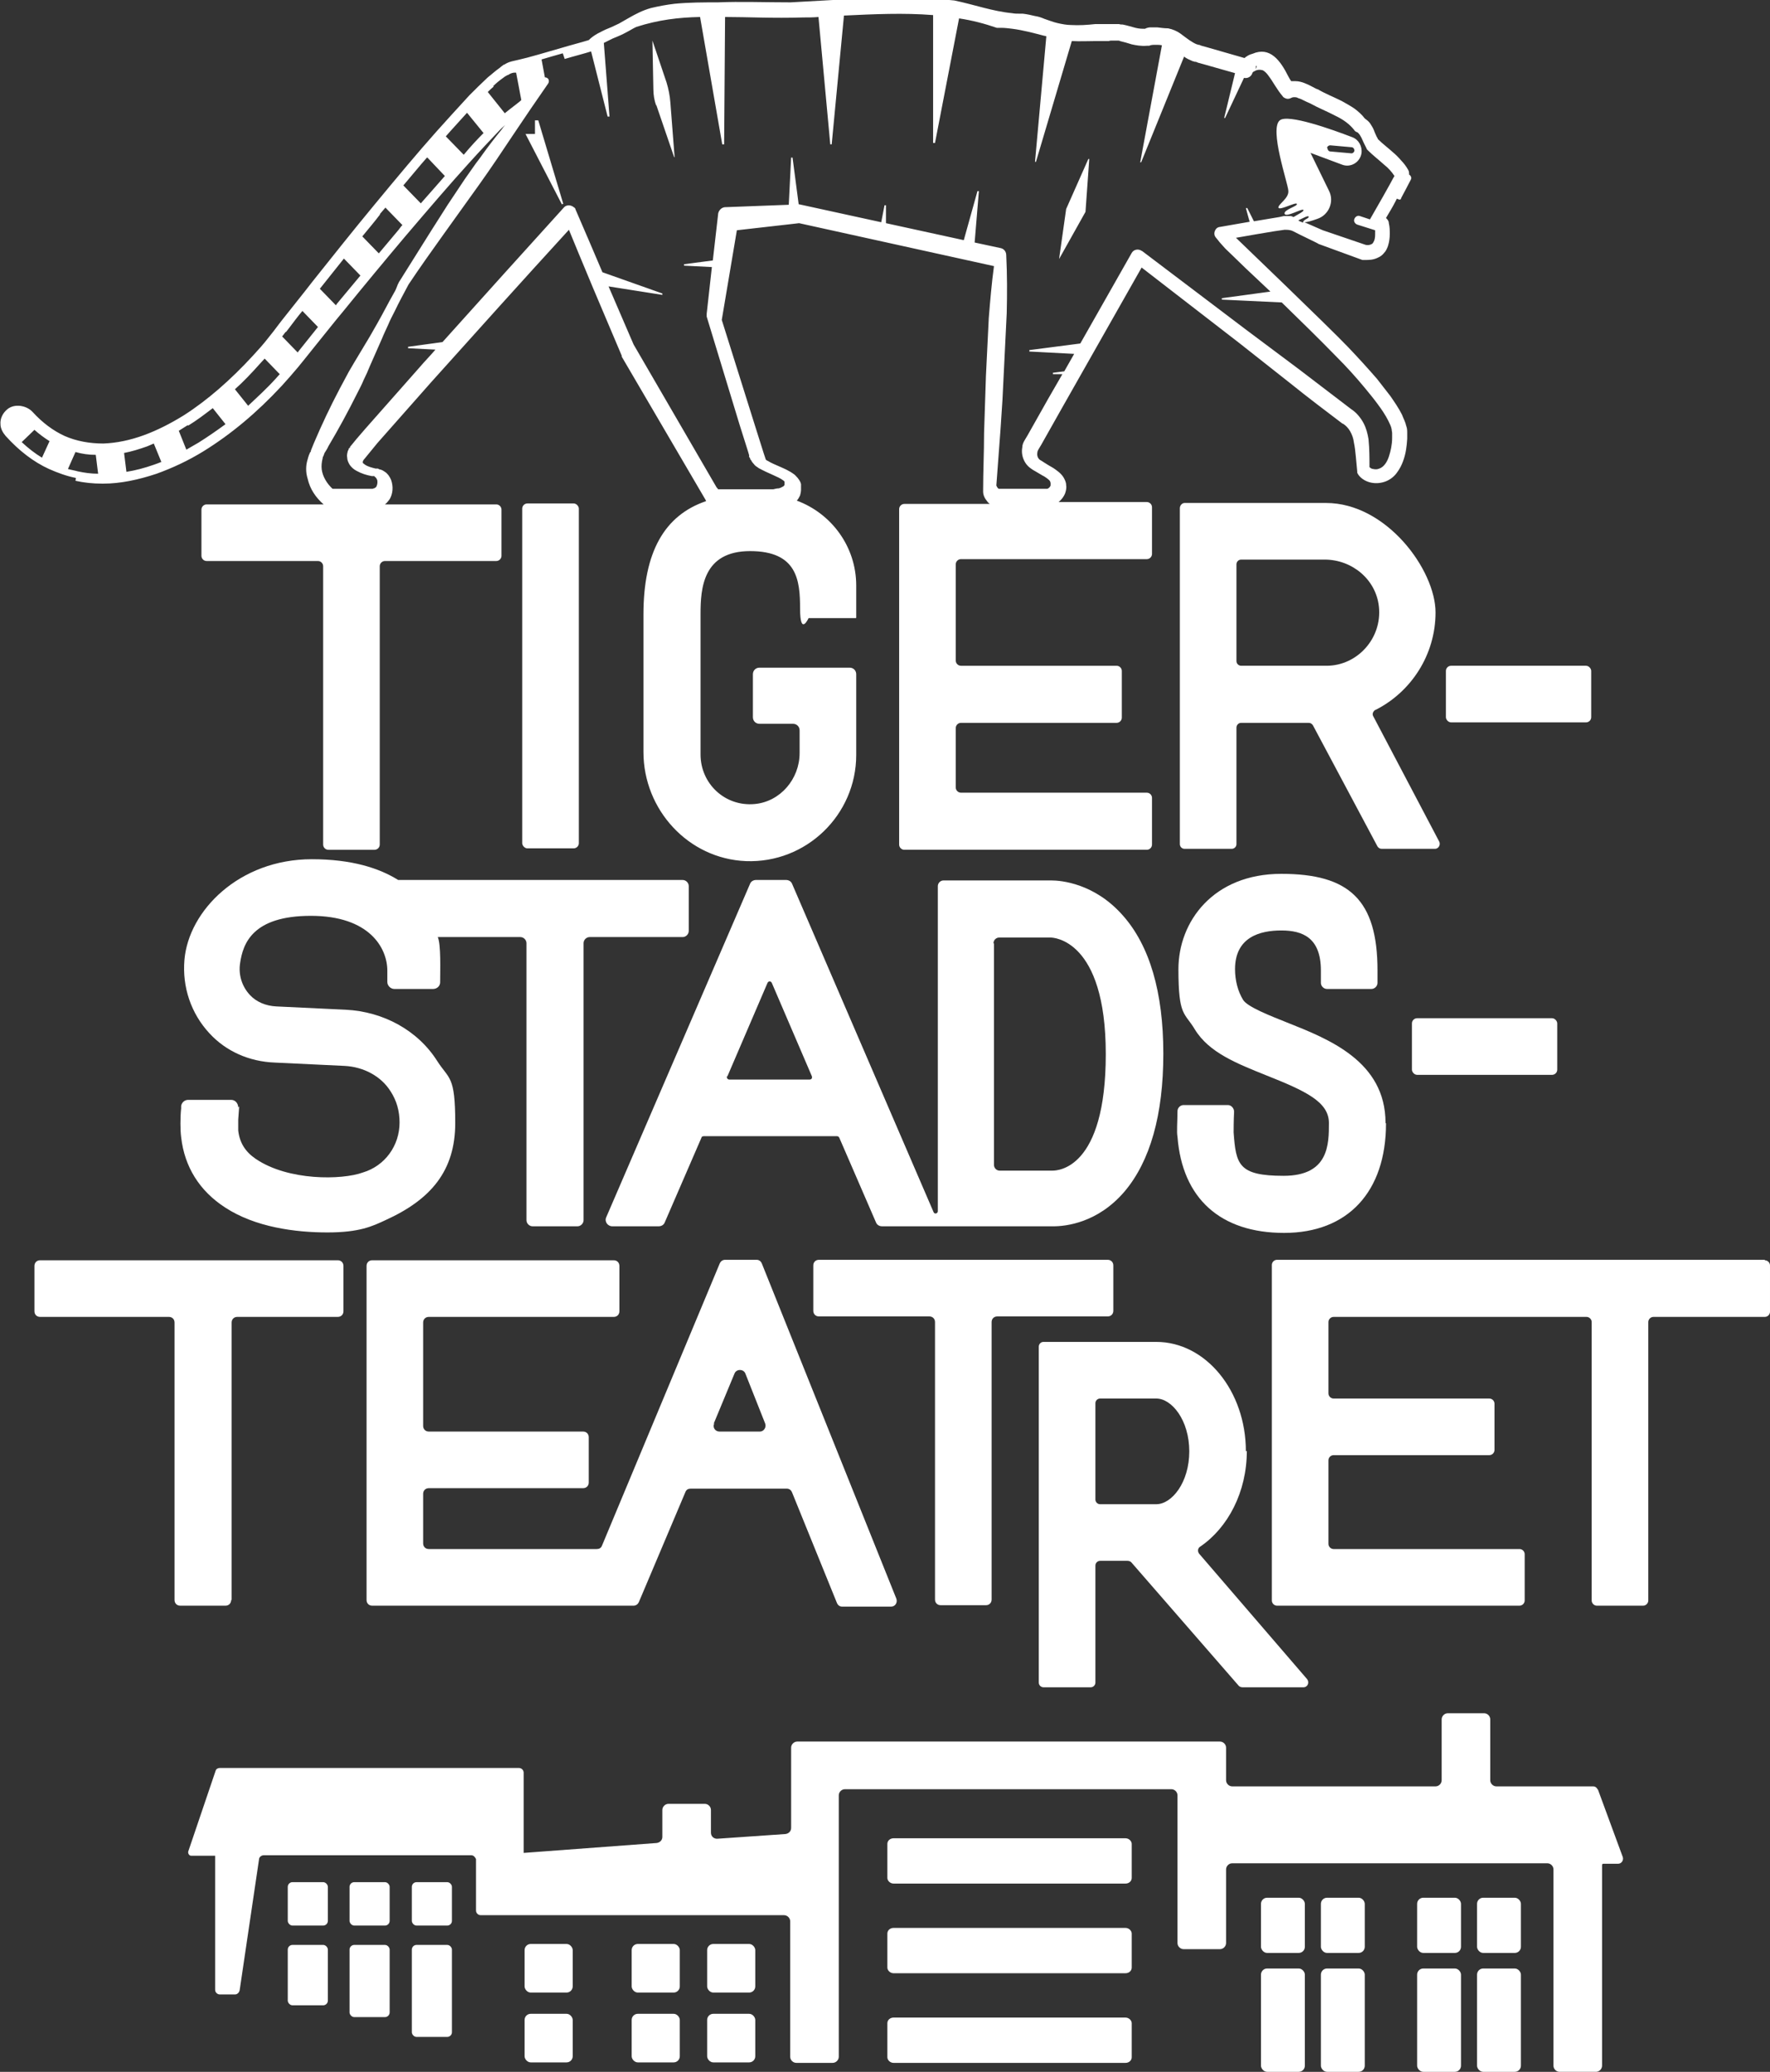
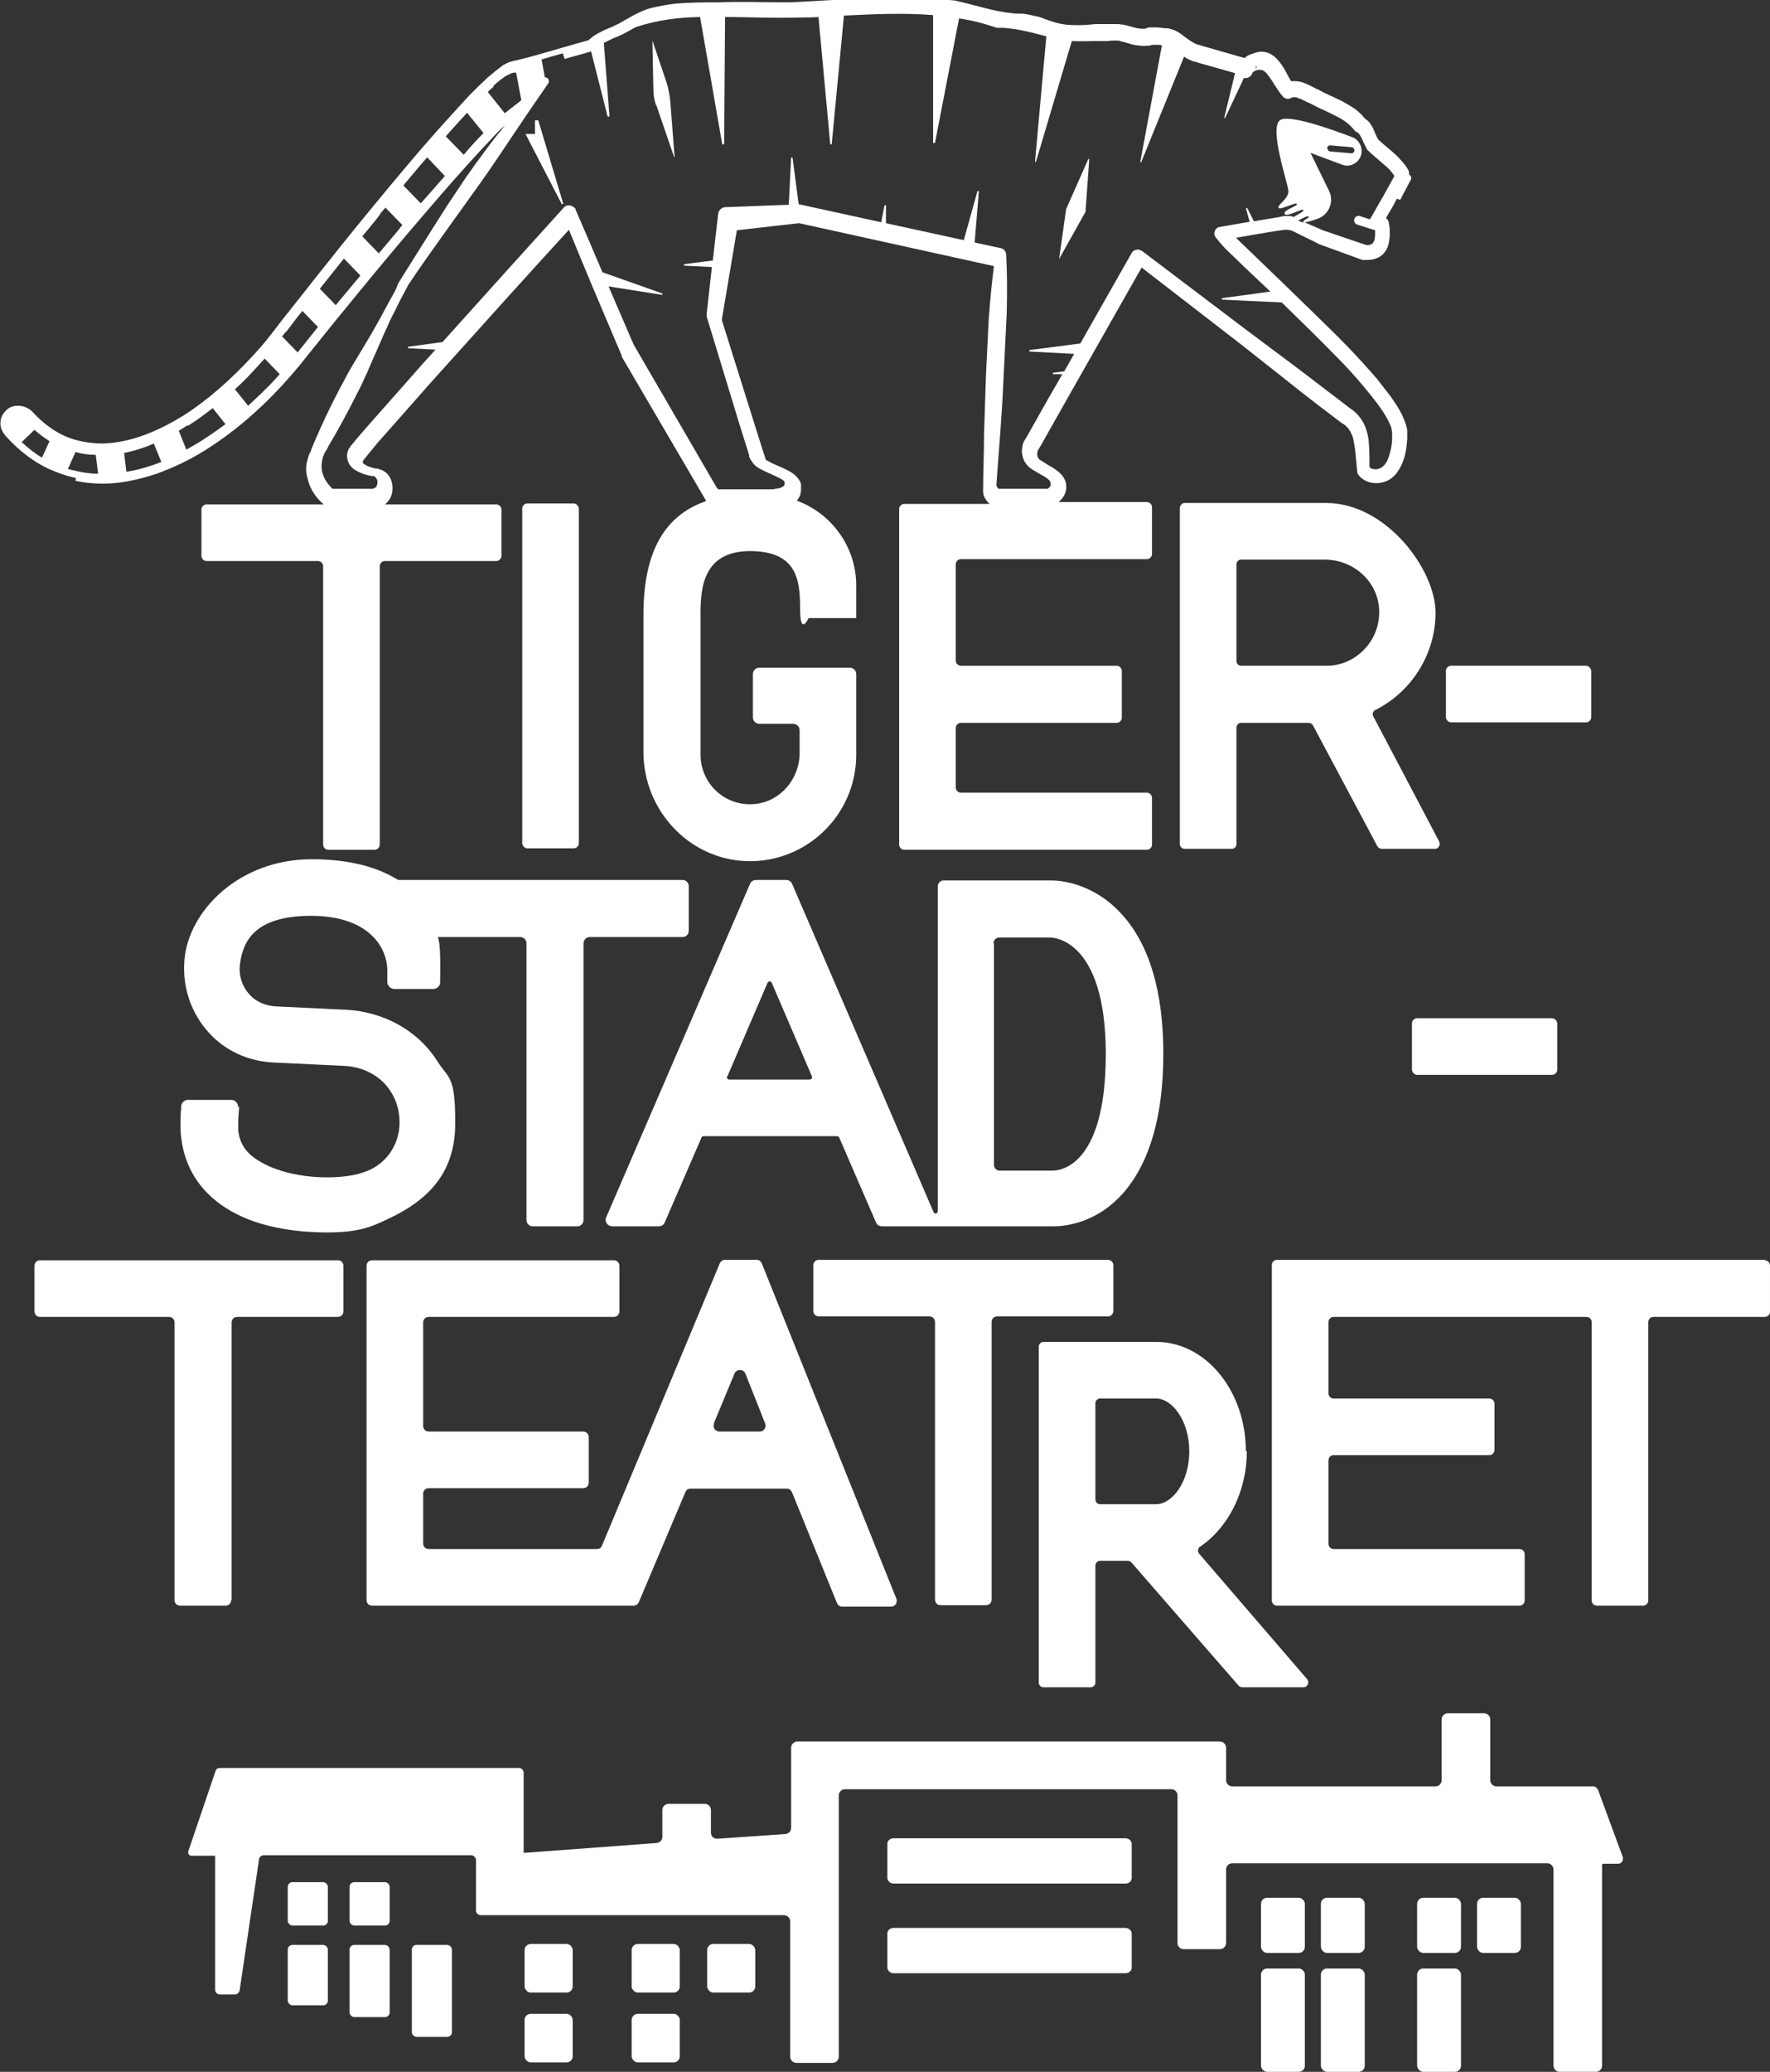
<svg xmlns="http://www.w3.org/2000/svg" version="1.1" viewBox="0 0 375.2 439.1">
  <rect x="0" y="0" width="375.2" height="439.1" fill="#333333" stroke="none" />
  <defs>
    <style>
      .cls-1 {
        fill: #fff;
      }
    </style>
  </defs>
  <g>
    <g id="Layer_1">
      <g>
        <path class="cls-1" d="M16,101.9c1.8.4,3.7.6,5.6.6.1,0,.2,0,.3,0,3.6,0,7.4-.8,11.3-2.1,3.3-1.2,6.6-2.7,10-4.8,5.8-3.6,11.2-8.1,16.5-13.8,1.2-1.3,2.4-2.7,3.5-4,.6-.7,1.1-1.4,1.7-2.1l1.6-2c2.2-2.7,4.3-5.4,6.4-7.9,4.3-5.3,8.7-10.6,13-15.7,5.2-6.1,9.4-11,13.3-15.3,2.7-3,4.9-5.3,6.8-7.3.2-.2.6-.6,1.1-1-.3.3-.6.7-.8,1-1.4,1.7-2.7,3.4-4,5.2-.6.9-1.3,1.7-1.9,2.6l-1.9,2.7c-.6.9-1.2,1.8-1.8,2.7-.6.9-1.2,1.8-1.8,2.7l-3.5,5.5-6.9,11h0c0,0,0,.2-.1.2-.3.7-.5,1.4-.9,2-1.2,2.1-2.3,4.3-3.5,6.4-.5.9-1.1,1.9-1.6,2.8l-3.3,5.5c-.5.9-1.1,1.8-1.6,2.8-.5.9-1,1.9-1.5,2.8-2,3.8-3.8,7.6-5.5,11.6-.2.5-.4,1-.6,1.5v.2c0,0-.2.2-.2.2,0,.1-.1.3-.2.5-.1.3-.2.6-.3,1-.4,1.3-.4,2.7,0,4,.5,2.3,1.8,4.1,3.4,5.5h-24.8c-.6,0-1.1.5-1.1,1.1v9.8c0,.6.5,1.1,1.1,1.1h23.6c.6,0,1.1.5,1.1,1.1v59c0,.6.5,1.1,1.1,1.1h9.8c.6,0,1.1-.5,1.1-1.1v-59c0-.6.5-1.1,1.1-1.1h23.6c.6,0,1.1-.5,1.1-1.1v-9.8c0-.6-.5-1.1-1.1-1.1h-23.6c.4-.3.7-.7,1-1.1.7-1.2.8-2.7.3-4.1-.3-.7-.7-1.3-1.3-1.7-.3-.2-.6-.4-1-.5-.2,0-.3-.1-.5-.2,0,0-.2,0-.3,0h-.2c-.8-.2-1.6-.4-2.2-.8-.3-.2-.5-.4-.5-.4,0,0,0,0,0-.2,0,0,0,0,0-.1,0,0,0,0,0,0h0c.1-.2.2-.4.4-.6.3-.4.6-.7.9-1.1l1.8-2.2,3.8-4.3,7.6-8.6c9.7-10.8,19.4-21.6,29.2-32.3l2.1,5.1,3,7.2,6.1,14.4c0,0,0,.1,0,.2l17.8,30.4h0c0,0,0,.1,0,.1,0,0,0,0,.1.1-8.9,3-13.3,10.9-13.3,24v29.2c0,12.2,9.5,22.6,21.7,23.1,12.8.5,23.4-9.8,23.4-22.5v-17.1c0-.8-.6-1.4-1.4-1.4h-19.1c-.8,0-1.4.6-1.4,1.4v9.1c0,.8.6,1.4,1.4,1.4h7.1c.8,0,1.4.6,1.4,1.4v4.8c0,5.5-4.1,10.3-9.5,10.8-6.3.6-11.5-4.3-11.5-10.5v-29.8c0-5.4.5-13.3,10.5-13.3s10.6,6.2,10.6,12.2,1.8,2,1.8,2h10c0,0,.1,0,.1-.1v-6.8c0-8.3-5.3-15.3-12.6-18,.3-.3.5-.7.7-1.1.1-.4.2-.8.2-1.2,0-.2,0-.4,0-.5h0c0-.1,0-.3,0-.3,0-.1,0-.3,0-.4-.1-.5-.4-.9-.7-1.3-.3-.3-.5-.6-.8-.8-1.1-.8-2.1-1.2-3-1.6-.9-.4-1.9-.8-2.5-1.2-.3-.1-.5-.3-.5-.4l-.4-1.2-1.8-5.7-7.1-22.6,3.2-19,13.2-1.5,41.3,9.1c-.5,3.7-.8,7.3-1.1,11-.1,2-.2,4.1-.3,6.1l-.3,6.1-.2,6.1-.2,6.1c0,4.1-.2,8.2-.2,12.2h0c0,.2,0,.2,0,.2,0,.8.4,1.5.9,2.1.1.2.3.3.5.5h-18.1c-.6,0-1.1.5-1.1,1.1v71.1c0,.6.5,1.1,1.1,1.1h51.4c.6,0,1.1-.5,1.1-1.1v-9.9c0-.6-.5-1.1-1.1-1.1h-39.4c-.6,0-1.1-.5-1.1-1.1v-12.6c0-.6.5-1.1,1.1-1.1h33c.6,0,1.1-.5,1.1-1.1v-9.9c0-.6-.5-1.1-1.1-1.1h-33c-.6,0-1.1-.5-1.1-1.1v-20.4c0-.6.5-1.1,1.1-1.1h39.4c.6,0,1.1-.5,1.1-1.1v-9.9c0-.6-.5-1.1-1.1-1.1h-18.7c.6-.5,1.1-1.1,1.4-1.9.2-.6.3-1.2.2-1.7,0-.6-.3-1.2-.6-1.7-.6-.9-1.4-1.4-2.1-1.9-.7-.4-1.4-.8-2-1.2-.3-.2-.6-.4-.8-.5-.2-.1-.3-.3-.4-.4-.2-.3-.3-.8-.2-1.2,0-.2.1-.4.2-.6l.6-1,4.4-7.8,16.9-29.8,9.7,7.5,11,8.5,10.9,8.6c3.6,2.9,7.3,5.7,11,8.5h0s0,0,.1,0c.6.4,1.1.9,1.5,1.6.4.7.7,1.5.8,2.4.2.9.3,1.9.4,2.9.1,1,.2,2.1.3,3.2v.2c0,.2.2.4.3.6h0c.7.9,1.7,1.4,2.7,1.6,1,.2,2.1.1,3.1-.3,1-.4,1.8-1.1,2.3-1.8.6-.8,1-1.6,1.3-2.4.6-1.6.8-3.2.9-4.8,0-.4,0-.8,0-1.2,0-.5,0-1-.2-1.5-.2-.9-.6-1.6-.9-2.4-.7-1.4-1.6-2.7-2.5-4-.9-1.2-1.9-2.4-2.8-3.6-2-2.3-4-4.5-6.1-6.7-4.2-4.4-23.4-22.8-23.8-23.2l4.6-.8,3.6-.6,2.1-.3c.6,0,1.2,0,1.8.3,1.7.9,5.4,2.6,5.4,2.7l9.3,3.4h0c.1,0,.3,0,.5,0h0c.9,0,1.8,0,2.8-.5.5-.2,1-.6,1.3-1,.4-.4.6-.9.8-1.4.3-.9.4-1.8.4-2.6,0-.8,0-1.5-.2-2.3h0c0-.5-.3-.8-.6-1.1.7-1.2,1.4-2.3,2-3.5l.3-.6c.2.1.5.2.5.2.2,0,.4,0,.4-.3.8-1.5,1.6-3,2.1-4,.1-.2.1-.7-.4-1,0-.3,0-.7-.2-1-.4-.7-.9-1.4-1.5-2-.5-.6-1.1-1.2-1.7-1.7-1.1-1-2.2-1.8-3.2-2.8-.1-.3-.3-.5-.4-.8-.2-.4-.3-.7-.5-1.2-.2-.5-.5-.9-.8-1.4-.3-.4-.7-.7-1.1-1-.6-.8-1.4-1.5-2.2-2.1-.9-.6-1.8-1.1-2.7-1.6-1.8-.9-3.6-1.6-5.1-2.5h0s0,0-.1,0c-.7-.3-1.6-.9-2.7-1.3-.5-.2-1.2-.4-1.9-.4-.3,0-.6,0-.9,0-.2-.3-.4-.6-.6-1-1.7-3.4-3.9-6.4-7.6-4.8-.4.1-.9.3-1.3.6-.1,0-.2.2-.4.3l-8-2.3-1.1-.3-.5-.2h-.3c0-.1-.1-.1-.2-.1-.5-.2-1-.5-1.6-.9-.6-.4-1.2-.9-1.9-1.4-.7-.5-1.6-.9-2.6-1.1,0,0-.2,0-.2,0h0c-.5,0-1.3-.1-2.1-.2-.4,0-.9,0-1.4,0-.4,0-.8.1-1.2.3-.6,0-1.2,0-2-.2-.8-.2-1.7-.5-2.7-.7-.3,0-.5,0-.8-.1h-.5c-.1,0-.2,0-.4,0h-.7s-.7,0-.7,0h-2.7c-1.8.2-3.5.3-5.2.2-.9,0-1.9-.2-2.8-.4-.9-.2-1.9-.6-2.8-.9-.7-.3-1.3-.5-2-.6-.8-.2-1.7-.4-2.6-.5-.3,0-.5,0-.7,0-.5,0-1,0-1.5-.1-4.2-.4-8-1.8-12.3-2.7-11.6-1.2-23.1-.2-34.7.4-5.6,0-10.6-.2-15.4,0-3.1,0-6.1,0-9.2.3-1.7.2-3.3.5-5,.9-1.8.5-3.3,1.3-4.7,2.1-.7.4-1.4.8-2.1,1.2-.7.3-1.4.7-2.2,1-.8.3-1.5.7-2.3,1.1-.7.4-1.3.8-1.9,1.4-1.6.5-3.6,1-5.6,1.6-3.5,1-7.1,2.1-9.4,2.6l-1.3.3c-.8.2-1.3.5-1.6.7h-.1c-.4.3-.7.5-.9.7-1,.7-1.6,1.3-2.5,2-1.4,1.3-2.7,2.6-3.9,3.8-2.6,2.8-5.1,5.6-7,7.7-4,4.5-8.1,9.4-13.3,15.7-4.3,5.2-8.6,10.6-12.9,16-2,2.6-4.2,5.3-6.4,8.1l-.7.9c-.8,1.1-1.6,2.1-2.4,3.1-1,1.3-2.1,2.5-3.2,3.7-4.7,5.1-9.6,9.4-14.6,12.6-2.9,1.8-5.7,3.2-8.4,4.2-3,1.1-5.9,1.7-8.7,1.8-2.9,0-5.7-.5-8.2-1.6-2.4-1.1-4.7-2.8-6.8-5.1-1.3-1.4-3.8-1.8-5.3-.6-1,.8-1.6,2-1.5,3.2,0,.9.5,1.8,1.1,2.5,2.8,3.1,5.9,5.5,9.2,7,1.8.8,3.7,1.5,5.7,1.9ZM276.2,47.2l-.4-.2c-.2,0-.4-.2-.6-.3.9-.4,2.1-1.1,2.2-.8.2.4-1.2.6-1.2,1.3ZM266.4,14s0,0,0,0l-.2.7v-.7ZM119.7,12.5c2-.6,4-1.1,5.6-1.6l3.5,13.8h.4c0,0-1.2-15.6-1.2-15.6.6-.3,1.2-.6,1.8-.9.7-.3,1.5-.6,2.3-1,.8-.4,1.5-.8,2.2-1.2.2-.1.4-.2.6-.3,4.7-1.5,8.9-2,13.5-2.1l4.7,27h.4s.2-27,.2-27c4.8,0,10.1.3,16.6.1,1.1,0,2.1,0,3.2-.1l2.5,27h.3s2.6-27.3,2.6-27.3c6.3-.3,12.7-.6,18.9-.1v27.1c0,0,.4,0,.4,0l5.1-26.4c2.7.4,5.4,1.1,8,2,.3,0,.6,0,.9,0,.8,0,1.6.1,2.4.2,2.3.3,4.5.9,6.8,1.5.1,0,.2,0,.4.1l-2.4,26.6h.2s7.6-25.6,7.6-25.6c1.8.1,3.5,0,5.2,0h2.7c0-.1.7-.1.7-.1h.6c.1,0,.2,0,.3,0h.2c.2,0,.4,0,.5.1.8.2,1.6.4,2.5.7.9.2,2,.4,3.2.3,0,0,.2,0,.3,0h.2c0,0,0,0,0,0,.4-.2.8-.2,1.5-.2.4,0,.7,0,1.2.1l-4.6,24.8h.2c0,0,9.1-22.4,9.1-22.4.5.4,1.2.7,1.9,1,.1,0,.3,0,.3.1h.3c0,0,.5.2.5.2l1.1.3,6.7,1.9-2.3,9.5h.2c0,0,4-8.5,4-8.5,0,0,0,0,0,0,.8.2,1.6-.3,1.8-1.1h0s0,0,0,0c0,0,0,0,0,0,0,0,.1-.1.2-.2.2-.1.4-.2.6-.3h0c.6-.2,1-.1,1.4,0,.4.2.9.7,1.3,1.3.9,1.2,1.7,2.8,2.9,4.2.1.2.3.3.5.4,0,0,0,0,0,0,0,0,0,0,0,0,.4.2.8.2,1.2,0h0c.2-.1.4-.2.7-.2.3,0,.6,0,.9.2.4.1.8.3,1.2.5.4.2.8.4,1.3.6,1.8,1,3.6,1.7,5.3,2.6,1.7.8,3.1,1.8,4.1,3.1.1.2.3.3.5.4h0c.2,0,.3.2.5.4.2.2.3.5.5.8.1.2.3.7.5,1.1.2.4.4.8.6,1.2,0,.1.1.2.2.3h0c1.1,1.1,2.4,2.1,3.5,3.1.9.7,1.6,1.5,2.2,2.4l-.3.5-.7,1.3-1.4,2.5c-.9,1.6-1.9,3.3-2.8,4.9l-2.1-.7c-.5-.2-1,.1-1.2.6-.2.5.1,1,.6,1.2l3.8,1.2c0,.3,0,.6,0,.9,0,.6-.1,1.2-.3,1.5-.2.4-.3.5-.6.6-.2.1-.6.2-1.1.1l-9.1-3.1-3.2-1.4-.7-.3c.6,0,1.6-.3,2.7-.7,2.5-.8,3.7-3.7,2.5-6l-3.9-8,6.7,2.5c1.8.7,3.8-.5,4.1-2.4.2-1.5-.6-2.9-1.9-3.4-4.4-1.7-13.7-5-15.4-3.6-2.3,1.8,1.7,13.3,1.8,14.9.2,1.6-2.2,2.9-2.1,3.6.2.7,3.6-1.2,3.9-.8.3.5-2.8,1.2-2.6,2.1.3.9,3.7-1.2,4-.8.2.3-1.3,1-2.1,1.5,0,0-.1,0-.2-.1h0s0,0,0,0c-.1,0-.2-.1-.4-.1,0,0-.2,0-.2,0-.2,0-.2,0-.3,0h-.2s-.3,0-.3,0h-.5c0,0-.9.2-.9.2l-1.8.3-3.6.6-1.4-2.8h-.3c0,.1.8,2.9.8,2.9l-6.3,1.1h0c-.2,0-.4.1-.6.2-.6.5-.8,1.4-.3,2,.3.4.6.7.8,1,.3.3.5.6.8.9.5.6,1.1,1.1,1.6,1.6,1.1,1.1,2.2,2.1,3.2,3.1l5.2,4.9-10.3,1.4v.3s12.7.6,12.7.6c3.9,3.8,7.8,7.6,11.6,11.5,2.1,2.1,4.1,4.3,6,6.6.9,1.1,1.9,2.3,2.7,3.4.9,1.2,1.7,2.4,2.3,3.6.3.6.6,1.2.7,1.8,0,.3.1.5.1.8,0,.3,0,.7,0,1,0,1.4-.3,2.8-.7,4-.4,1.2-1.1,2.2-2,2.5-.4.2-.9.2-1.3.1-.3,0-.6-.2-.8-.4,0-1.9,0-3.8-.2-5.9-.2-1.2-.5-2.4-1.1-3.5-.6-1.1-1.5-2.2-2.6-2.9-3.7-2.8-7.3-5.6-11-8.4l-11.1-8.3-11.1-8.4-11.1-8.4h0s-.1,0-.2-.1c-.7-.4-1.6-.2-2,.5l-10.9,19.2-10.8,1.4v.3s9.5.5,9.5.5l-2.1,3.7-2.4.3v.3s2,0,2,0l-3,5.2-4.4,7.8-.6,1c-.3.5-.5,1-.5,1.5-.2,1.1,0,2.2.6,3.2.3.5.7.9,1.1,1.2.4.3.7.5,1.1.7.7.4,1.3.8,1.9,1.1.6.4,1,.7,1.2,1,0,.2.1.2.1.4,0,.2,0,.3,0,.5-.1.3-.4.6-.7.7,0,0-.2,0-.2,0,0,0-.1,0-.4,0-.4,0-.7,0-1.1,0h-8.6c-.3-.2-.4-.5-.5-.7.3-4,.6-8.1.9-12.1l.4-6.1.3-6.1.3-6.1c.1-2,.2-4.1.3-6.1.1-4.1.1-8.2-.1-12.3h0c0-.7-.4-1.3-1.1-1.5l-5.6-1.2.9-10.9h-.3c0,0-2.9,10.4-2.9,10.4l-16.5-3.6v-3.8s-.3,0-.3,0l-.7,3.6-17.4-3.8h0s0,0-.1,0l-1.3-9.9h-.3s-.5,10-.5,10l-13.2.5h-.2c-.9,0-1.6.8-1.6,1.7l-1.1,9.6-6.1.8v.3s5.9.3,5.9.3l-1.1,9.9h0c0,.2,0,.4,0,.6h0s7,23,7,23l1.8,5.7.2.7v.4c.1,0,.2.2.2.2,0,.1,0,.3.2.4.2.5.6.8.8,1.1.3.3.6.4.8.6,1.1.6,2,1,2.9,1.4.9.4,1.8.8,2.3,1.2.2.1.3.3.3.3h0c0,.1,0,.2,0,.3,0,.1,0,.2,0,.3,0,.1-.1.3-.3.4-.2.1-.5.3-.9.4-.4,0-.8.1-1.2.2-.2,0-.4,0-.6,0-.2,0-.5,0-.6,0h0c0,0-.1,0-.2,0h-6.2s-3.1,0-3.1,0h-.8s-.2,0-.2,0c0,0,0,0,0,0,0-.1-.2-.3-.3-.4l-17.6-30.3-5.3-12.3,11.4,1.8v-.3c0,0-12.7-4.5-12.7-4.5l-2.6-6.1-3.1-7.2h0c0-.2-.2-.4-.4-.5-.6-.5-1.5-.5-2,0-8.6,9.5-17.2,19-25.8,28.6l-7.3,1v.3s5.8.3,5.8.3c-1.1,1.3-2.3,2.5-3.4,3.8l-7.6,8.6-3.8,4.3-1.9,2.2c-.3.4-.6.7-.9,1.1-.2.2-.3.4-.5.6v.2c-.2,0-.3.2-.3.3,0,.2-.2.3-.2.5-.1.4-.2.8-.1,1.3,0,.5.2.9.4,1.3.4.7,1,1.2,1.6,1.5,1.1.6,2.1.9,3.2,1.1h.2c0,0,0,0,0,0,0,0,.1,0,.2,0,.1,0,.2,0,.3.2.2.1.3.3.4.5.2.4.1,1.1-.1,1.5-.1.2-.3.3-.5.4,0,0-.2,0-.3.1-.1,0-.2,0-.4,0h-8.1c-1.2-1.1-2.1-2.6-2.3-4.1-.1-.8,0-1.6.2-2.4,0-.2.1-.4.2-.5,0,0,0-.2.1-.3h0c0-.1.1-.3.1-.3.3-.5.6-.9.8-1.4,2.2-3.7,4.2-7.4,6.1-11.2.5-1,1-1.9,1.4-2.9.5-1,.9-1.9,1.3-2.9l2.6-5.9c.4-1,.9-2,1.3-2.9.4-1,.9-1.9,1.4-2.9.9-1.9,1.9-3.7,2.9-5.6,2.4-3.6,4.9-7.1,7.4-10.6l3.8-5.3c1.3-1.8,2.5-3.5,3.8-5.3,2.5-3.5,4.9-7.1,7.3-10.7,2.4-3.6,4.8-7.1,7.3-10.7h0c.2-.3.2-.7,0-1-.2-.2-.4-.3-.7-.3l-.7-3.8c1.4-.4,3-.9,4.5-1.3ZM281.3,31.4c0-.3.3-.6.7-.6l4.5.4c.3,0,.6.3.6.7,0,.3-.3.6-.6.6s0,0,0,0l-4.5-.4c-.3,0-.6-.3-.6-.7ZM104.5,18.3c.6-.6,1.3-1.2,2.3-1.9.2-.2.5-.3.8-.5h.1c.3-.2.6-.4,1.2-.5h.5c0-.1,1.1,5.8,1.1,5.8h0c-.1.2-1.9,1.5-3.5,2.8l-3.6-4.5c.4-.4.8-.8,1.3-1.2ZM99,23.9l3.5,4.3c-1.3,1.3-2.7,2.8-4.2,4.6l-3.8-3.9c1.3-1.5,2.9-3.2,4.5-5ZM90.6,33.4l3.7,3.9c-1.6,1.8-3.3,3.8-5.1,5.8l-3.7-3.8c1.8-2.1,3.4-4.1,5-5.9ZM80.5,45.4c.4-.5.8-.9,1.2-1.4l3.6,3.7c-.3.3-.5.6-.8,1-1.4,1.7-2.8,3.3-4.2,5l-3.5-3.6c1.3-1.6,2.6-3.1,3.8-4.7ZM72.9,54.8l3.5,3.6c-1.7,2-3.3,4-5,6,0,0-.1.2-.2.3l-3.4-3.5c1.7-2.1,3.4-4.3,5.1-6.4ZM60.6,70.4l.7-.9c.9-1.2,1.8-2.4,2.8-3.6l3.3,3.4c-.8,1-1.6,2-2.4,3l-1.6,2c-.1.1-.2.3-.3.4l-3.3-3.4c.3-.3.5-.7.8-1ZM55,77.2c.4-.4.7-.8,1.1-1.2l3.2,3.3c-.3.3-.6.7-.9,1-1.9,2.1-3.9,3.9-5.8,5.7l-2.8-3.5c1.8-1.6,3.5-3.4,5.2-5.3ZM39.9,90.2c1.8-1.1,3.5-2.4,5.2-3.7l2.7,3.4c-1.9,1.4-3.8,2.7-5.7,3.9-.9.5-1.7,1-2.6,1.5l-1.6-4c.6-.4,1.3-.8,1.9-1.2ZM31.2,94.6c.5-.2.9-.4,1.4-.6l1.6,3.9c-.5.2-1,.4-1.6.6-2,.7-3.9,1.2-5.8,1.5l-.5-4c1.6-.3,3.2-.8,4.9-1.4ZM16,95.8c1.4.4,2.8.6,4.3.6l.5,4c-1.5,0-2.9-.2-4.3-.5-.7-.2-1.4-.3-2.1-.5l1.6-3.6ZM4.6,93.7l2.7-2.6c1,.9,2.1,1.7,3.2,2.4l-1.6,3.5c-1.5-.9-2.9-2-4.3-3.3Z" />
        <polygon class="cls-1" points="113.4 25.5 113.4 28.4 111.4 28.4 119.1 43.3 119.4 43.2 114.1 25.5 113.4 25.5" />
        <polygon class="cls-1" points="230.9 33.7 230.7 33.7 226 44.3 224.5 54.9 230.1 44.9 230.9 33.7" />
        <path class="cls-1" d="M139.1,22.2l3.8,11.1c0,0,.1,0,.1,0l-.9-11.6c-.1-1.4-.4-2.9-.8-4.2l-3-8.9s0,0,0,0l.2,10.3c0,1.2.2,2.4.6,3.5Z" />
        <rect class="cls-1" x="110.7" y="106.7" width="12" height="73.1" rx="1.1" ry="1.1" />
        <rect class="cls-1" x="306.5" y="141.1" width="30.8" height="12" rx="1.1" ry="1.1" />
        <rect class="cls-1" x="299.3" y="215.8" width="30.8" height="12" rx="1.1" ry="1.1" />
        <path class="cls-1" d="M49.1,339.1v-58.8c0-.7.5-1.2,1.2-1.2h21.3c.7,0,1.2-.5,1.2-1.2v-9.6c0-.7-.5-1.2-1.2-1.2H8.5c-.7,0-1.2.5-1.2,1.2v9.6c0,.7.5,1.2,1.2,1.2h27.3c.7,0,1.2.5,1.2,1.2v58.8c0,.7.5,1.2,1.2,1.2h9.6c.7,0,1.2-.5,1.2-1.2Z" />
        <path class="cls-1" d="M199.4,340.2h9.6c.7,0,1.2-.5,1.2-1.2v-58.8c0-.7.5-1.2,1.2-1.2h23.4c.7,0,1.2-.5,1.2-1.2v-9.6c0-.7-.5-1.2-1.2-1.2h-61.2c-.7,0-1.2.5-1.2,1.2v9.6c0,.7.5,1.2,1.2,1.2h23.4c.7,0,1.2.5,1.2,1.2v58.8c0,.7.5,1.2,1.2,1.2Z" />
        <path class="cls-1" d="M374.1,267h-103.4c-.6,0-1.1.5-1.1,1.1v71.1c0,.6.5,1.1,1.1,1.1h51.4c.6,0,1.1-.5,1.1-1.1v-9.8c0-.6-.5-1.1-1.1-1.1h-39.4c-.6,0-1.1-.5-1.1-1.1v-17.7c0-.6.5-1.1,1.1-1.1h33c.6,0,1.1-.5,1.1-1.1v-9.8c0-.6-.5-1.1-1.1-1.1h-33c-.6,0-1.1-.5-1.1-1.1v-15.1c0-.6.5-1.1,1.1-1.1h53.6c.6,0,1.1.5,1.1,1.1v59c0,.6.5,1.1,1.1,1.1h9.8c.6,0,1.1-.5,1.1-1.1v-59c0-.6.5-1.1,1.1-1.1h23.6c.6,0,1.1-.5,1.1-1.1v-9.8c0-.6-.5-1.1-1.1-1.1Z" />
        <path class="cls-1" d="M291.5,150.5c7.6-3.8,12.8-11.7,12.8-20.7s-10.4-23.2-23.2-23.2h-30c-.5,0-1,.5-1,1.1v71.2c0,.5.4,1,1,1h10c.5,0,1-.4,1-1v-24.7c0-.5.4-1,1-1h14.3c.4,0,.7.2.9.5l13.7,25.7c.2.3.5.5.9.5h11.3c.7,0,1.2-.8.9-1.5l-14-26.6c-.3-.5,0-1.1.5-1.4ZM281.1,141.1h-18c-.5,0-1-.4-1-1v-20.5c0-.5.4-1,1-1h17.7c5.8,0,10.9,4.2,11.5,10,.7,6.7-4.6,12.5-11.1,12.5Z" />
        <path class="cls-1" d="M264.1,307.6c0-12.8-8.5-23.2-19-23.2h-23.9c-.6,0-1,.5-1,1v71.2c0,.6.5,1,1,1h10c.6,0,1-.5,1-1v-24.8c0-.6.5-1,1-1h5.8c.3,0,.6.1.8.3l22.8,26.2c.2.2.5.3.8.3h12.9c.9,0,1.3-1,.8-1.7l-22.9-26.6c-.4-.5-.3-1.2.2-1.5,5.9-4,9.9-11.6,9.9-20.3ZM245.1,318.8h-11.9c-.6,0-1-.5-1-1v-20.4c0-.6.5-1,1-1h11.9c3.3,0,7,4.6,7,11.2s-3.7,11.2-7,11.2Z" />
        <path class="cls-1" d="M129.5,259.9h10.1c.6,0,1.1-.3,1.3-.8l7.8-18c0-.2.3-.3.5-.3h28.2c.2,0,.4.1.5.3l7.8,18c.2.5.7.8,1.3.8h36.3c2.6,0,9.4-.7,15.1-7.4,5.4-6.4,8.2-16.2,8.2-29.2s-2.9-22.9-8.6-29.3c-6-6.8-13.1-7.4-15.1-7.4h-22.9c-.7,0-1.2.6-1.2,1.2v68.9c0,.5-.7.7-.9.2l-30-69.6c-.2-.5-.7-.8-1.3-.8h-6.3c-.6,0-1.1.3-1.3.8l-30.5,70.7c-.4.9.3,1.9,1.3,1.9ZM210.6,199.9c0-.7.6-1.2,1.2-1.2h10.9c.5,0,11.7.3,11.7,24.7s-10.2,24.7-11.3,24.7h-11.2c-.7,0-1.2-.6-1.2-1.2v-46.9ZM154.2,228.1l8.5-19.8c.2-.4.7-.4.9,0l8.5,19.8c.1.3,0,.7-.5.7h-17c-.4,0-.6-.4-.5-.7Z" />
        <path class="cls-1" d="M78.7,340.3h55.6c.5,0,.9-.3,1.1-.7l9.9-23.4c.2-.5.6-.7,1.1-.7h20.4c.5,0,.9.3,1.1.8l9.5,23.4c.2.5.6.8,1.1.8h10.4c.9,0,1.4-.9,1.1-1.7l-28.5-71c-.2-.5-.6-.8-1.1-.8h-6.7c-.5,0-.9.3-1.1.7l-25,59.9c-.2.5-.6.7-1.1.7h-35.6c-.7,0-1.2-.5-1.2-1.2v-10.5c0-.7.5-1.2,1.2-1.2h32.7c.7,0,1.2-.5,1.2-1.2v-9.6c0-.7-.5-1.2-1.2-1.2h-32.7c-.7,0-1.2-.5-1.2-1.2v-21.9c0-.7.5-1.2,1.2-1.2h39.2c.7,0,1.2-.5,1.2-1.2v-9.6c0-.7-.5-1.2-1.2-1.2h-51.2c-.7,0-1.2.5-1.2,1.2v70.8c0,.7.5,1.2,1.2,1.2ZM151.3,301.7l4.4-10.6c.4-1,1.9-1,2.3,0l4.2,10.6c.3.8-.3,1.7-1.1,1.7h-8.6c-.9,0-1.5-.9-1.1-1.7Z" />
        <path class="cls-1" d="M50.5,234.7c0-.8-.6-1.6-1.5-1.6h-9.1c-.8,0-1.4.6-1.5,1.3v.5c-.2,1.8-.2,4.7,0,6.1.7,6.3,3.9,11.4,9.3,14.9,6.4,4.2,14.9,5.3,21.7,5.3s9.5-1.3,12.3-2.6c9.7-4.4,14.8-10.5,14.8-20.6s-1.3-9.2-3.8-13.1c-4.1-6.5-11.4-10.5-19.4-10.9l-14.7-.7c-2.3-.1-4.3-1-5.6-2.4-1.7-1.8-2.5-4.3-2.1-6.8.6-4.1,2.6-10,15-10s16.2,6.8,16.2,11.6v2.4c0,.8.7,1.5,1.5,1.5h8.2c.8,0,1.5-.6,1.5-1.4,0-2.6.2-8-.5-9.6h17.5c.7,0,1.3.6,1.3,1.3v58.7c0,.7.6,1.3,1.3,1.3h9.5c.7,0,1.3-.6,1.3-1.3v-58.7c0-.7.6-1.3,1.3-1.3h19.7c.7,0,1.3-.6,1.3-1.3v-9.5c0-.7-.6-1.3-1.3-1.3h-60.3c-4-2.5-9.8-4.4-18.3-4.4-15.4,0-26.1,10.9-27,21.3-.5,5.8,1.4,11.4,5.3,15.6,3.5,3.8,8.4,6,13.9,6.2l14.7.7c4.1.2,7.8,2.2,9.8,5.4,1.3,2,1.9,4.2,1.9,6.6,0,4.9-3.1,9.2-7.8,10.6-4.4,1.6-15.8,1.8-22.7-2.9-2.2-1.5-3.4-3.4-3.7-6,0-.6,0-1.3,0-2.3l.2-2.8Z" />
-         <path class="cls-1" d="M293.7,238c0-13.1-12.1-17.8-20.9-21.3-3.5-1.4-8.4-3.3-9.3-4.8-1.1-1.8-1.7-4.1-1.7-6.5,0-6.8,5.3-8.2,9.8-8.2s8.4,1.5,8.4,8.5v2.6c0,.7.6,1.3,1.3,1.3h9.4c.7,0,1.3-.6,1.3-1.3v-2.6c0-15-6-20.5-20.4-20.5s-21.8,10.1-21.8,20.2,1.3,9.1,3.5,12.8c3,4.9,8.9,7.2,15.1,9.7,8.3,3.3,13.3,5.6,13.3,10.1s0,11.2-9.6,11.2-10.1-2.4-10.6-9.2c0-.5,0-2.5.1-4.4,0-.7-.6-1.4-1.3-1.4h-9.4c-.7,0-1.3.6-1.3,1.3,0,2.2-.2,4.4,0,5.4,1,13.1,9.1,20.4,22.6,20.4s21.6-8.7,21.6-23.2Z" />
        <rect class="cls-1" x="61" y="398.9" width="8.5" height="9.2" rx="1" ry="1" />
        <rect class="cls-1" x="74.1" y="398.9" width="8.5" height="9.2" rx="1" ry="1" />
-         <rect class="cls-1" x="87.3" y="398.9" width="8.5" height="9.2" rx="1" ry="1" />
        <rect class="cls-1" x="74.1" y="412.2" width="8.5" height="15.3" rx="1" ry="1" />
        <rect class="cls-1" x="61" y="412.2" width="8.5" height="12.8" rx="1" ry="1" />
        <rect class="cls-1" x="87.3" y="412.2" width="8.5" height="19.5" rx="1" ry="1" />
        <path class="cls-1" d="M338.7,379.3c-.2-.4-.5-.7-1-.7h-20.5c-.7,0-1.3-.6-1.3-1.3v-12.9c0-.7-.6-1.3-1.3-1.3h-7.7c-.7,0-1.3.6-1.3,1.3v12.9c0,.7-.6,1.3-1.3,1.3h-43.1c-.7,0-1.3-.6-1.3-1.3v-6.9c0-.7-.6-1.3-1.3-1.3h-89.6c-.7,0-1.3.6-1.3,1.3v17c0,.7-.5,1.2-1.2,1.3l-14.5,1c-.7,0-1.3-.5-1.3-1.3v-4.8c0-.7-.6-1.3-1.3-1.3h-7.7c-.7,0-1.3.6-1.3,1.3v5.7c0,.7-.5,1.2-1.2,1.3l-28.2,2.1v-17c0-.6-.5-1-1-1h-63.4c-.4,0-.8.2-.9.6l-5.8,17.1c-.1.4.2.9.6.9h5.1v28.4c0,.6.5,1,1,1h3.2c.5,0,.9-.4,1-.9l4.1-27.7c0-.5.5-.9,1-.9h44c.5,0,.8.4,1,.8,0,.2,0,.3,0,.5v10.4c0,.6.5,1,1,1h30.3s0,0,0,0h34c.7,0,1.3.6,1.3,1.3v28.7c0,.7.6,1.3,1.3,1.3h7.7c.7,0,1.3-.6,1.3-1.3v-55.4c0-.7.6-1.3,1.3-1.3h69.2c.7,0,1.3.6,1.3,1.3v31.3c0,.7.6,1.3,1.3,1.3h7.7c.7,0,1.3-.6,1.3-1.3v-15.6c0-.7.6-1.3,1.3-1.3h66.8c.7,0,1.3.6,1.3,1.3v41.6c0,.7.6,1.3,1.3,1.3h7.7c.7,0,1.3-.6,1.3-1.3v-42.5c0-.2.1-.3.3-.3h3.1c.7,0,1.2-.7,1-1.4l-5.3-14.4Z" />
        <path class="cls-1" d="M238.6,389.6h-49.2c-.7,0-1.3.5-1.3,1.2v7.2c0,.6.6,1.2,1.3,1.2h49.2c.7,0,1.3-.5,1.3-1.2v-7.2c0-.6-.6-1.2-1.3-1.2Z" />
        <path class="cls-1" d="M238.6,408.6h-49.2c-.7,0-1.3.5-1.3,1.2v7.2c0,.6.6,1.2,1.3,1.2h49.2c.7,0,1.3-.5,1.3-1.2v-7.2c0-.6-.6-1.2-1.3-1.2Z" />
-         <path class="cls-1" d="M238.6,427.6h-49.2c-.7,0-1.3.5-1.3,1.2v7.2c0,.6.6,1.2,1.3,1.2h49.2c.7,0,1.3-.5,1.3-1.2v-7.2c0-.6-.6-1.2-1.3-1.2Z" />
        <rect class="cls-1" x="149.9" y="412" width="10.2" height="10.3" rx="1.3" ry="1.3" />
        <rect class="cls-1" x="133.9" y="412" width="10.2" height="10.3" rx="1.3" ry="1.3" />
-         <rect class="cls-1" x="149.9" y="426.8" width="10.2" height="10.3" rx="1.3" ry="1.3" />
        <rect class="cls-1" x="133.9" y="426.8" width="10.2" height="10.3" rx="1.3" ry="1.3" />
        <rect class="cls-1" x="111.2" y="412" width="10.2" height="10.3" rx="1.3" ry="1.3" />
        <rect class="cls-1" x="111.2" y="426.8" width="10.2" height="10.3" rx="1.3" ry="1.3" />
        <rect class="cls-1" x="267.3" y="402.2" width="9.3" height="11.7" rx="1.3" ry="1.3" />
        <rect class="cls-1" x="280" y="402.2" width="9.3" height="11.7" rx="1.3" ry="1.3" />
        <rect class="cls-1" x="267.3" y="417.2" width="9.3" height="21.9" rx="1.3" ry="1.3" />
        <rect class="cls-1" x="280" y="417.2" width="9.3" height="21.9" rx="1.3" ry="1.3" />
        <rect class="cls-1" x="300.4" y="402.2" width="9.3" height="11.7" rx="1.3" ry="1.3" />
        <rect class="cls-1" x="313.1" y="402.2" width="9.3" height="11.7" rx="1.3" ry="1.3" />
        <rect class="cls-1" x="300.4" y="417.2" width="9.3" height="21.9" rx="1.3" ry="1.3" />
-         <rect class="cls-1" x="313.1" y="417.2" width="9.3" height="21.9" rx="1.3" ry="1.3" />
      </g>
    </g>
  </g>
</svg>